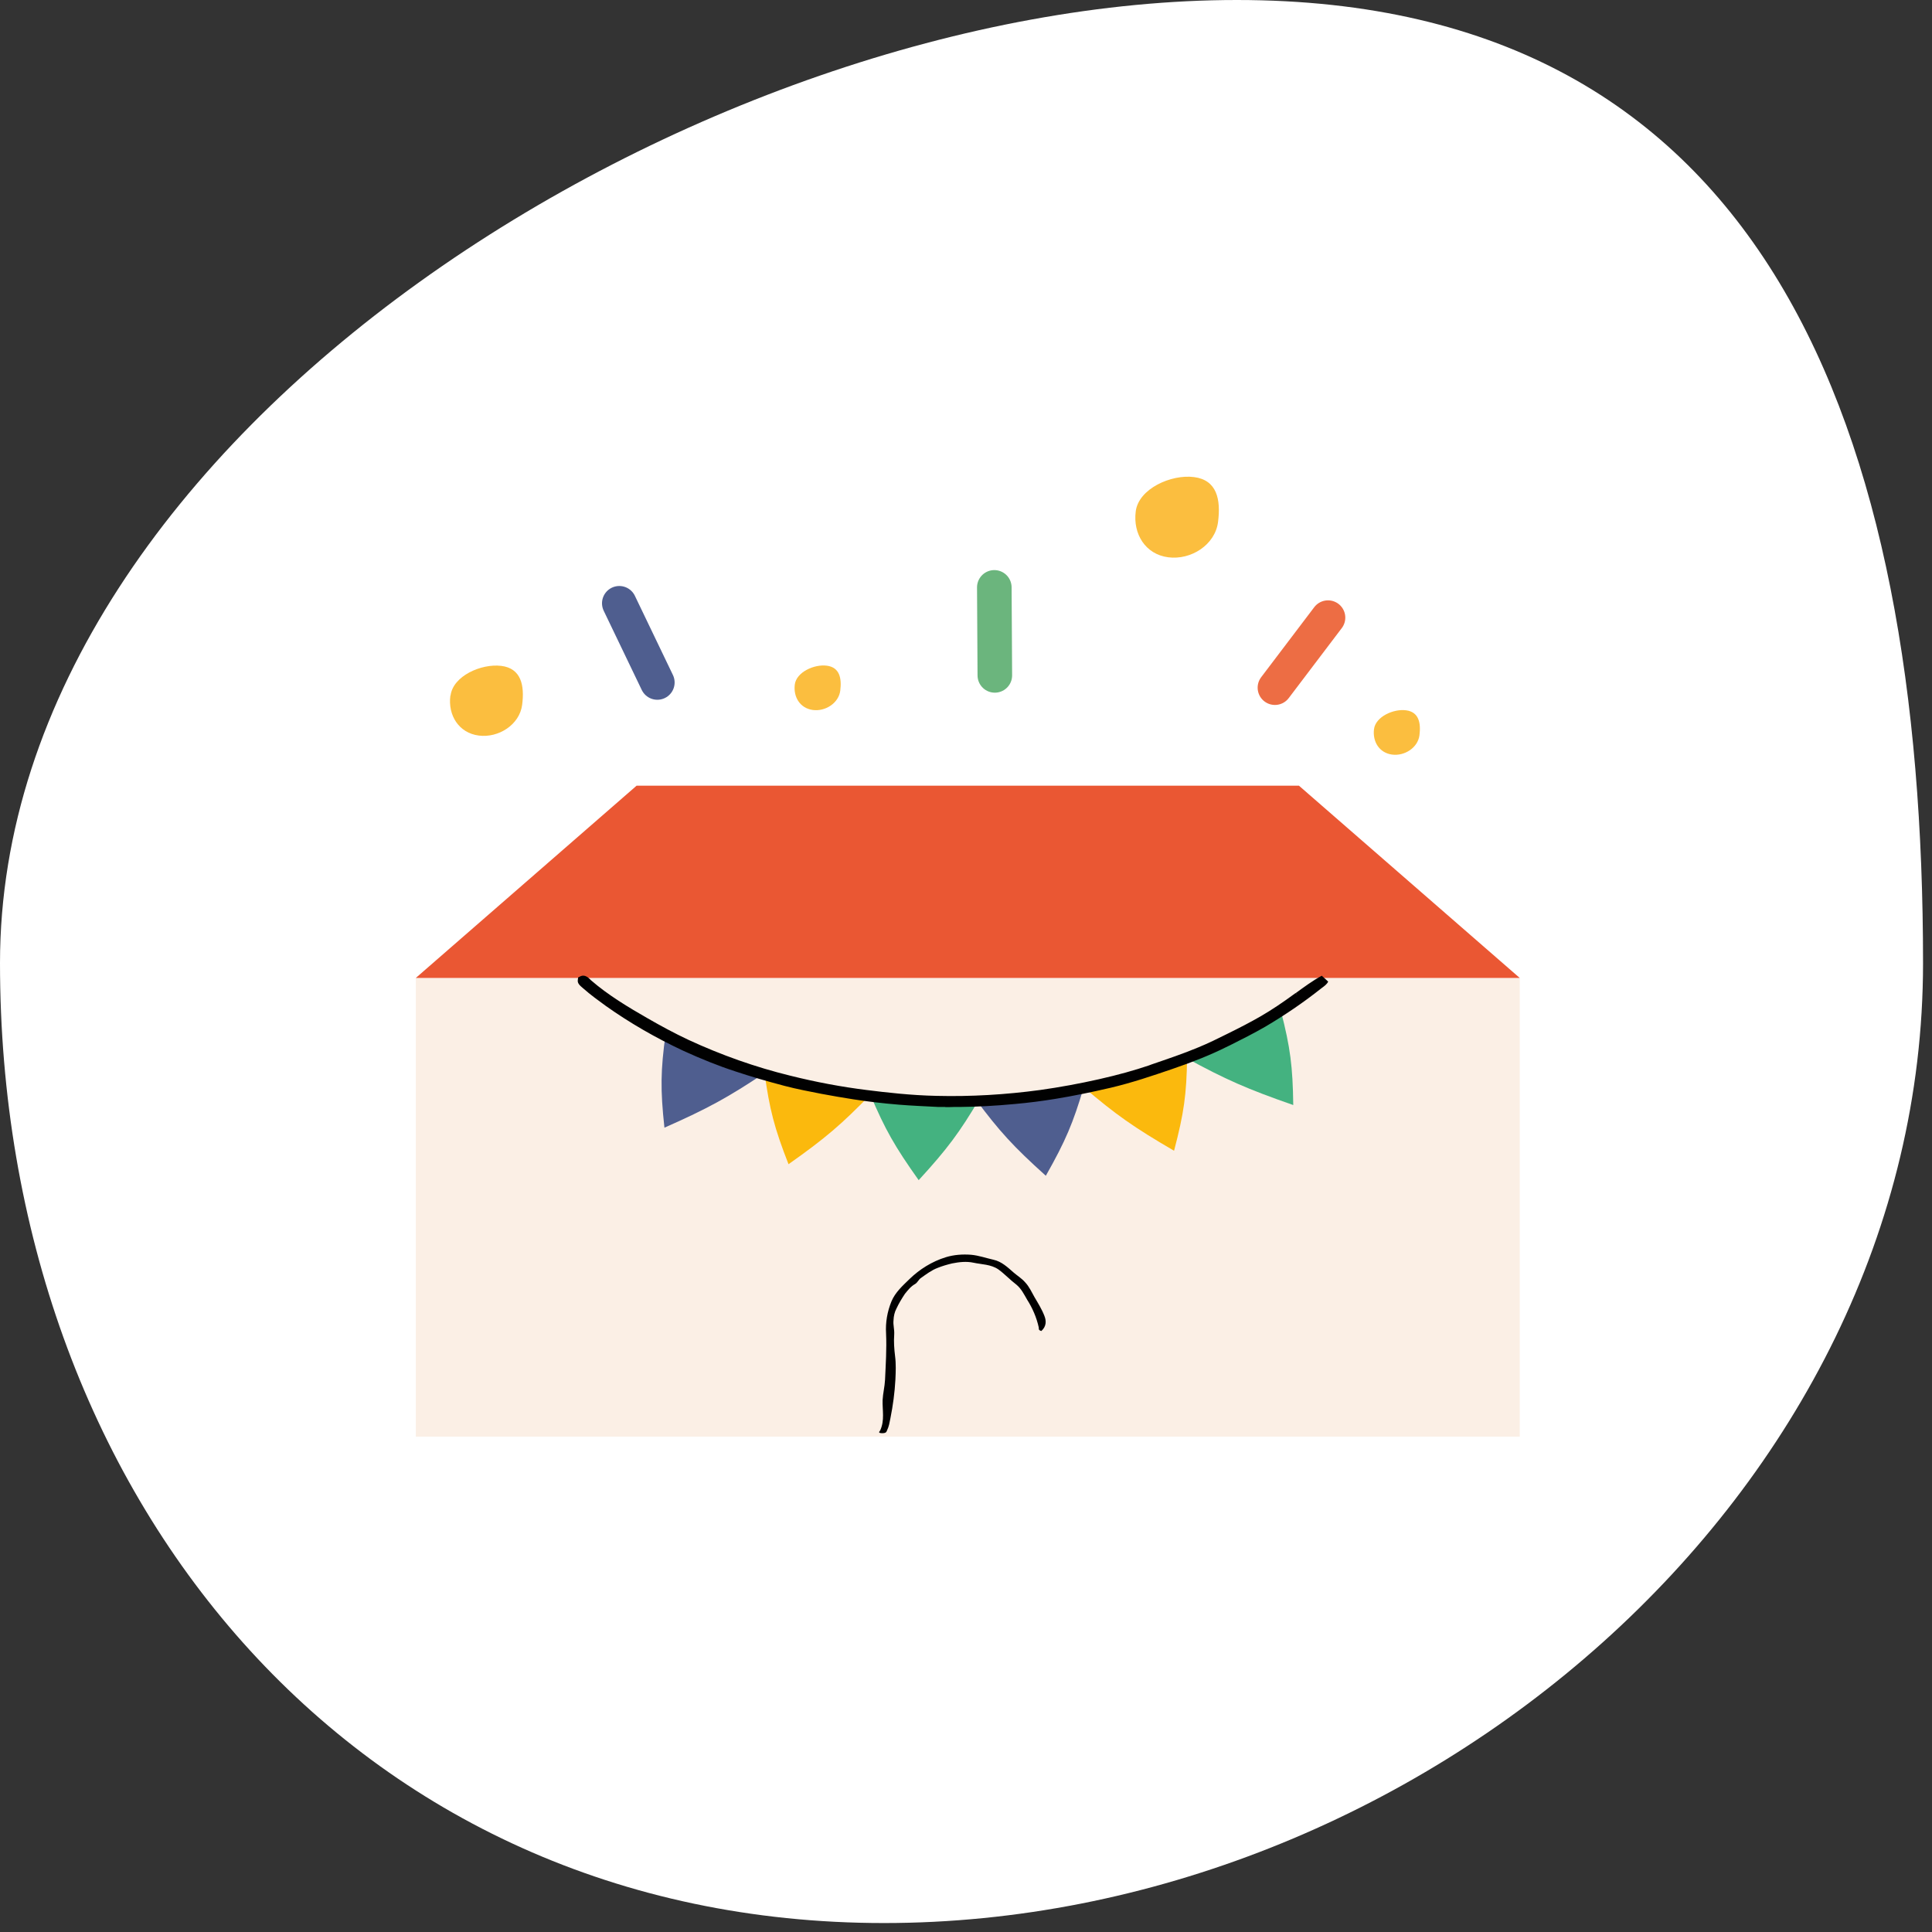
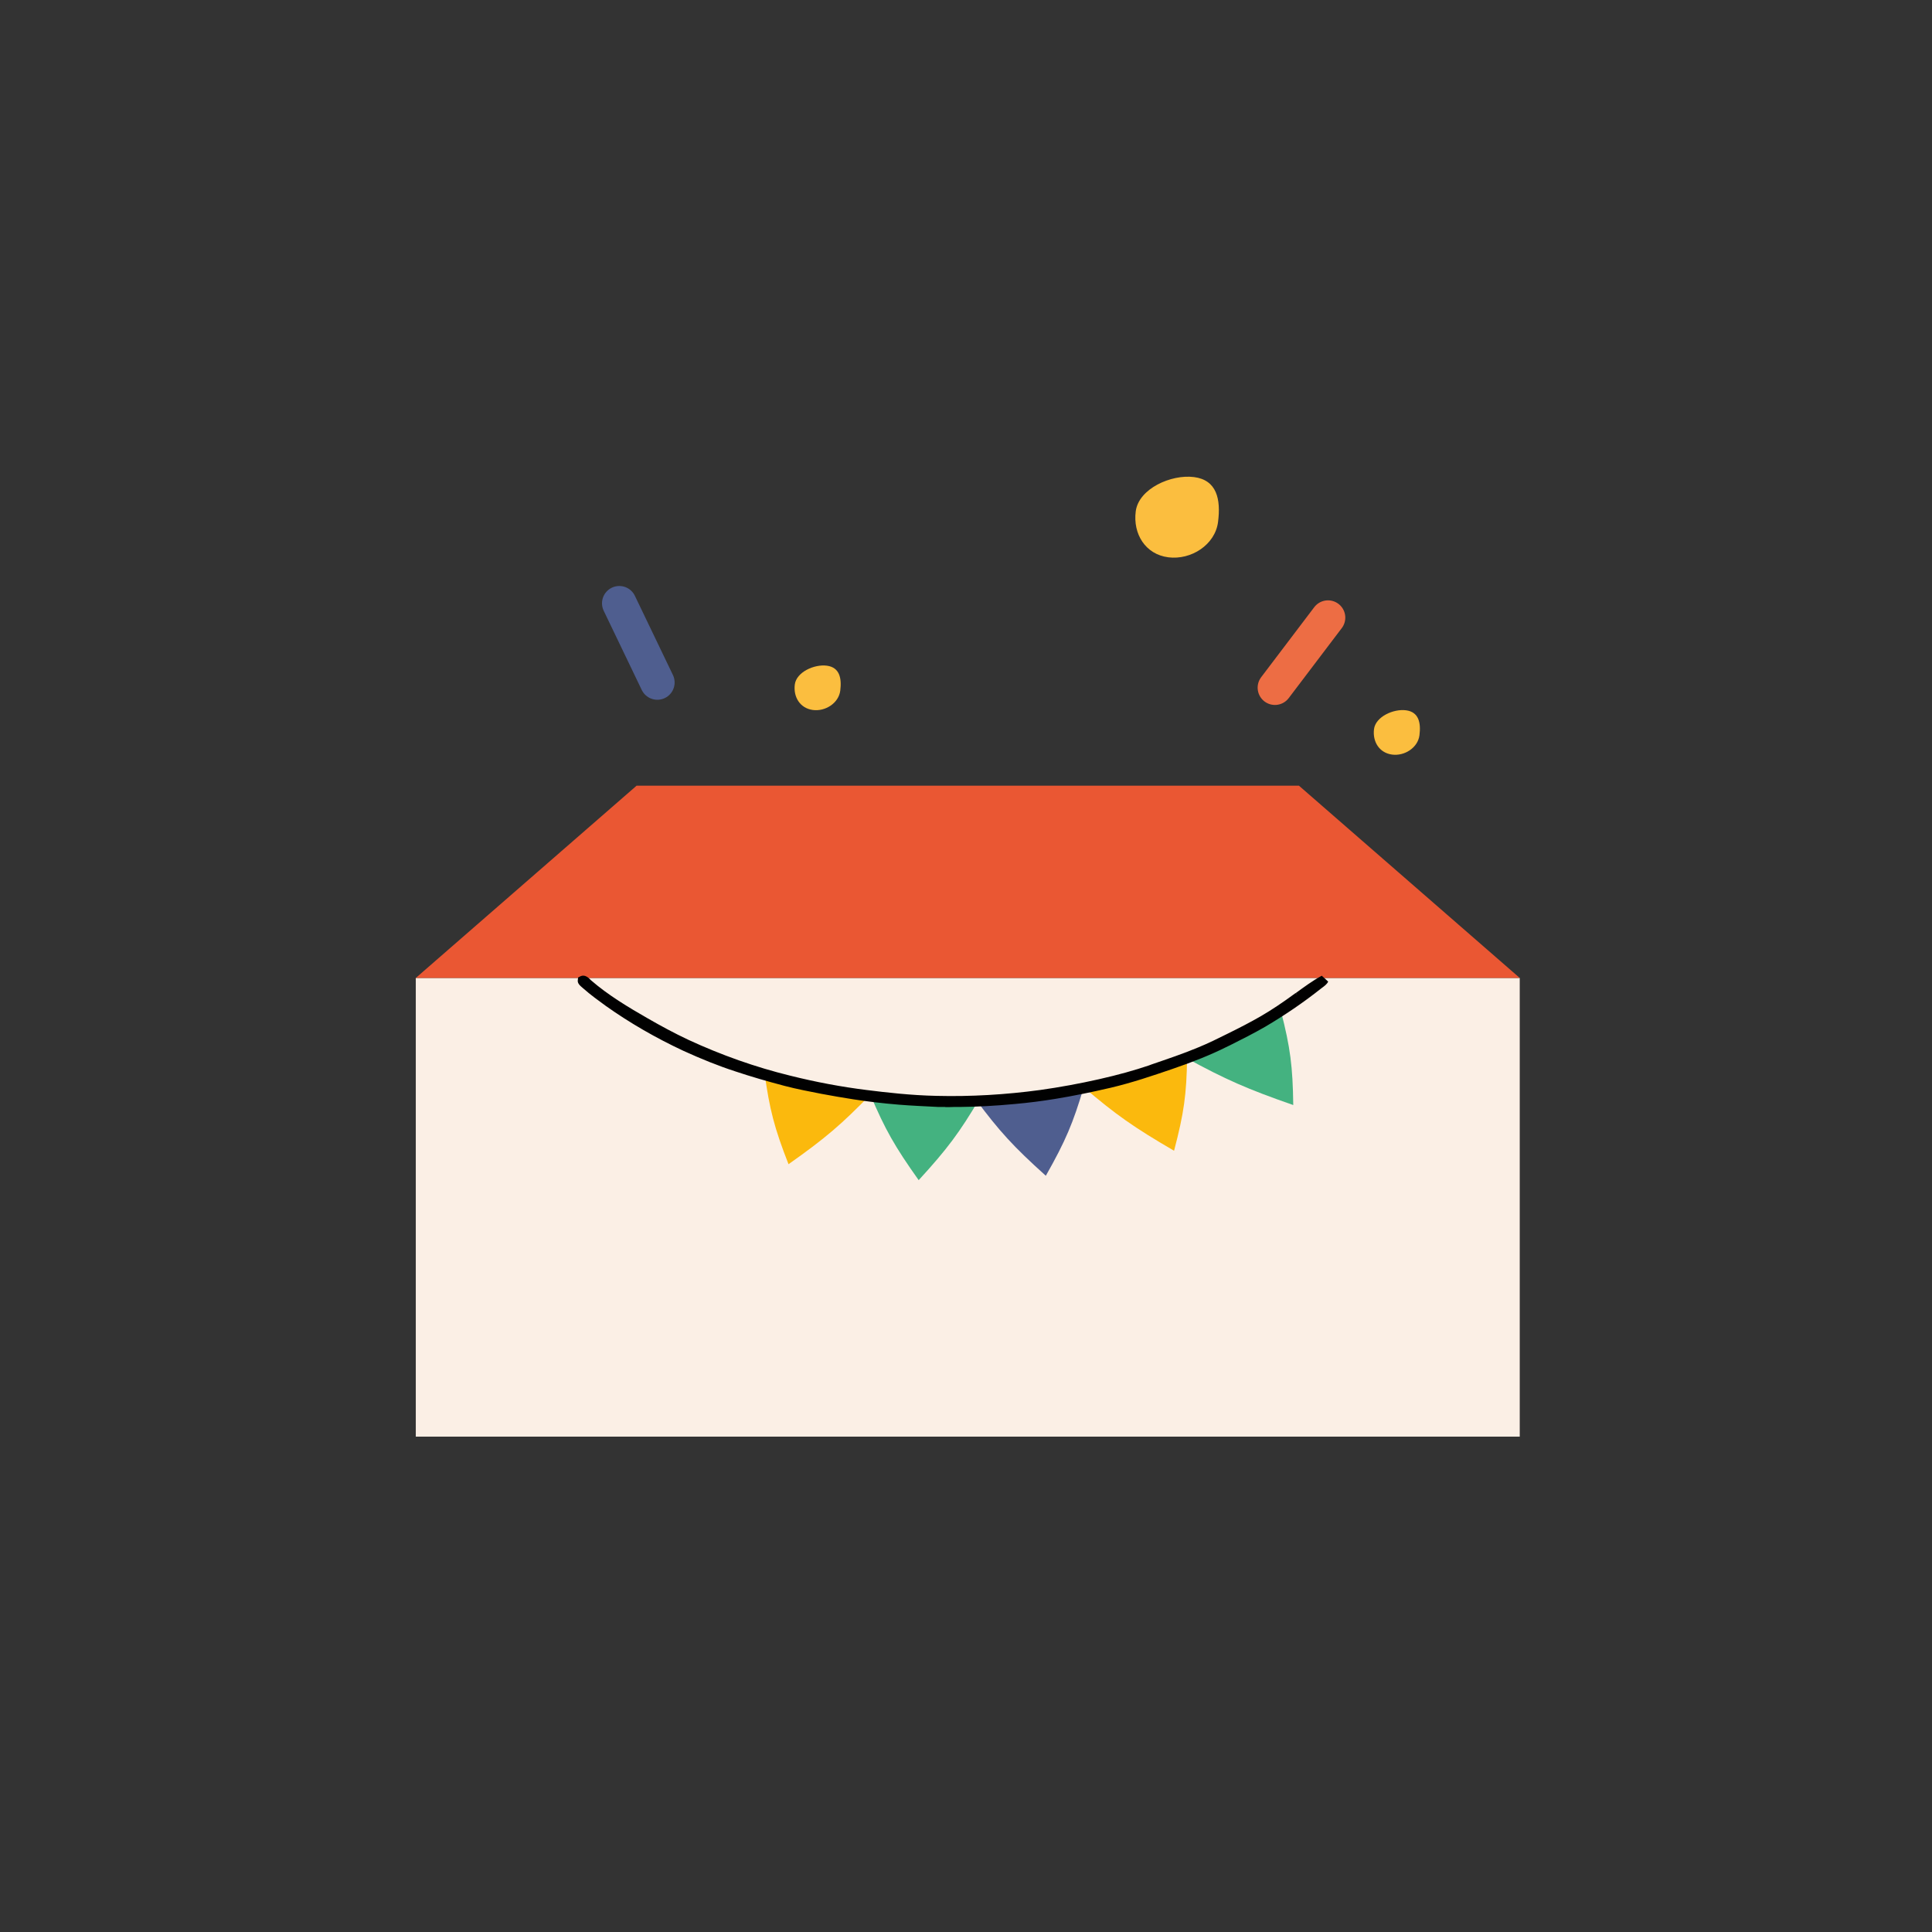
<svg xmlns="http://www.w3.org/2000/svg" width="154" height="154" viewBox="0 0 154 154" fill="none">
  <rect x="0" y="0" width="154" height="154" fill="#333333" stroke="none" />
  <g clip-path="url(#clip0_736_1768)">
-     <path d="M0 76.766C0 119.171 28.143 153.286 70.464 153.286C112.784 153.286 153.286 119.155 153.286 76.766C153.286 34.377 140.911 0 98.59 0C56.269 0 0 34.377 0 76.766Z" fill="white" />
    <g clip-path="url(#clip1_736_1768)">
      <path d="M121.139 77.953H33.143V114.516H121.139V77.953Z" fill="#FBEFE5" />
      <path d="M103.54 62.628H77.148H50.742L33.143 77.953H77.148H121.139L103.54 62.628Z" fill="#EA5733" />
-       <path d="M52.961 89.874C52.63 86.829 52.658 85.313 53.057 82.405C56.062 83.934 57.661 84.555 60.941 85.533C58.047 87.463 56.448 88.345 52.961 89.888V89.874Z" fill="#4F5E8F" />
      <path d="M62.857 92.81C61.713 89.888 61.341 88.414 60.941 85.519C64.221 86.498 65.93 86.843 69.375 87.256C67.101 89.599 65.792 90.729 62.857 92.796V92.81Z" fill="#FBB90D" />
      <path d="M73.234 94.078C71.332 91.404 70.547 90.026 69.376 87.256C72.821 87.683 74.571 87.752 78.058 87.614C76.487 90.26 75.522 91.57 73.234 94.064V94.078Z" fill="#44B280" />
      <path d="M83.363 93.72C80.772 91.391 79.656 90.164 77.768 87.628C81.241 87.518 82.991 87.325 86.382 86.663C85.541 89.502 84.948 90.922 83.363 93.72Z" fill="#4F5E8F" />
      <path d="M93.576 91.721C90.379 89.861 88.931 88.841 86.382 86.663C89.772 86.002 91.44 85.533 94.623 84.307C94.582 87.228 94.375 88.717 93.59 91.707L93.576 91.721Z" fill="#FBB90D" />
      <path d="M103.086 88.083C99.406 86.801 97.683 86.043 94.555 84.334C97.738 83.121 99.268 82.377 102.107 80.613C102.851 83.493 103.044 85.01 103.086 88.083Z" fill="#44B280" />
      <path d="M75.343 88.234C75.136 88.234 74.943 88.234 74.75 88.234C73.716 88.179 72.683 88.138 71.663 88.055C70.299 87.945 69.1 87.793 68.025 87.628C67.17 87.49 66.316 87.352 65.461 87.187C64.552 87.008 63.518 86.815 62.526 86.553C61.12 86.181 59.838 85.809 58.639 85.409C57.275 84.968 55.883 84.403 54.491 83.769C52.272 82.736 50.177 81.523 48.275 80.172C47.724 79.772 47.076 79.304 46.484 78.78C46.222 78.56 46.015 78.38 46.057 78.119L46.084 77.912L46.305 77.802C46.635 77.678 46.897 77.926 47.049 78.077L47.118 78.146C48.468 79.318 50.095 80.296 51.638 81.178C52.644 81.757 53.733 82.35 54.877 82.887C57.495 84.1 60.224 85.065 62.98 85.74C65.02 86.25 67.074 86.636 69.072 86.884C70.602 87.077 72.628 87.311 74.654 87.352C77.369 87.421 80.166 87.256 82.909 86.884C84.48 86.663 86.051 86.374 87.581 86.029C89.166 85.671 90.434 85.313 91.578 84.927L91.798 84.844C93.038 84.417 94.32 83.99 95.533 83.48C96.305 83.163 97.063 82.791 97.835 82.405C98.841 81.909 99.668 81.481 100.481 81.013C101.363 80.503 102.245 79.91 103.278 79.152L103.402 79.318L103.292 79.152C103.94 78.684 104.601 78.188 105.359 77.774L105.869 78.243C105.773 78.449 105.58 78.587 105.415 78.711L105.304 78.794C103.899 79.91 102.396 80.93 100.853 81.84C99.943 82.363 98.992 82.846 98.055 83.314L97.738 83.466C96.525 84.072 95.12 84.637 93.466 85.202C91.853 85.754 90.227 86.305 88.532 86.705C86.933 87.077 85.5 87.366 84.149 87.587C83.061 87.766 81.972 87.904 80.897 88C79.257 88.152 77.906 88.221 76.638 88.234H76.101C75.853 88.248 75.605 88.248 75.356 88.248L75.343 88.234Z" fill="#010101" />
-       <path d="M83.253 104.897C83.046 104.359 82.743 103.877 82.468 103.408C82.233 102.995 82.04 102.554 81.71 102.209C81.448 101.906 81.089 101.685 80.8 101.437C80.331 101.024 79.835 100.555 79.201 100.417C78.595 100.28 78.016 100.073 77.41 100.018C76.721 99.963 76.031 100.018 75.397 100.211C74.281 100.555 73.303 101.175 72.503 101.947C71.966 102.471 71.359 103.008 71.056 103.739C70.725 104.552 70.574 105.42 70.629 106.289C70.684 107.529 70.602 108.755 70.546 109.996C70.519 110.533 70.381 111.057 70.353 111.594C70.326 112.408 70.533 113.207 70.16 114.02C70.119 114.103 69.926 114.227 70.312 114.241C70.657 114.241 70.657 114.117 70.698 114.034C70.863 113.703 70.905 113.386 70.974 113.055C71.18 112.022 71.318 111.002 71.373 109.968C71.401 109.348 71.428 108.714 71.346 108.094C71.277 107.529 71.235 106.964 71.277 106.385C71.304 105.944 71.18 105.627 71.222 105.241C71.235 104.91 71.304 104.593 71.456 104.304C71.649 103.89 71.883 103.505 72.131 103.132C72.365 102.843 72.6 102.54 72.944 102.347C73.137 102.237 73.22 101.989 73.413 101.865C73.826 101.575 74.254 101.244 74.736 101.065C75.108 100.914 75.494 100.803 75.894 100.707C76.445 100.597 77.037 100.528 77.603 100.652C78.237 100.79 78.995 100.776 79.587 101.189C80.097 101.561 80.511 102.016 81.02 102.402C81.406 102.719 81.627 103.174 81.875 103.601C82.288 104.249 82.619 104.993 82.798 105.806C82.826 105.903 82.729 106.013 83.005 106.096C83.418 105.723 83.405 105.282 83.253 104.897Z" fill="#010101" />
-       <path d="M35.899 55.448C35.693 57.019 36.575 58.425 38.16 58.631C39.745 58.838 41.412 57.763 41.619 56.192C41.826 54.621 41.536 53.27 39.951 53.077C38.366 52.884 36.106 53.877 35.913 55.448H35.899Z" fill="#FBBE3F" />
      <path d="M63.353 54.566C63.229 55.572 63.78 56.454 64.787 56.592C65.793 56.729 66.854 56.04 66.978 55.048C67.102 54.056 66.923 53.201 65.917 53.063C64.91 52.926 63.477 53.573 63.353 54.566Z" fill="#FBBE3F" />
      <path d="M109.522 58.121C109.398 59.127 109.949 60.009 110.955 60.147C111.961 60.285 113.022 59.596 113.146 58.604C113.27 57.611 113.091 56.757 112.085 56.619C111.079 56.481 109.646 57.129 109.522 58.121Z" fill="#FBBE3F" />
      <path d="M90.53 40.756C90.296 42.562 91.302 44.188 93.121 44.422C94.94 44.657 96.856 43.43 97.09 41.611C97.325 39.792 96.994 38.262 95.175 38.028C93.355 37.793 90.764 38.951 90.53 40.756Z" fill="#FBBE3F" />
      <path d="M52.396 54.4L49.364 48.088" stroke="#4F5E8F" stroke-width="2.756" stroke-miterlimit="10" stroke-linecap="round" />
-       <path d="M79.298 53.835L79.257 46.82" stroke="#6BB57D" stroke-width="2.756" stroke-miterlimit="10" stroke-linecap="round" />
      <path d="M101.625 54.814L105.856 49.232" stroke="#ED6D44" stroke-width="2.756" stroke-miterlimit="10" stroke-linecap="round" />
    </g>
  </g>
  <defs>
    <clipPath id="clip0_736_1768">
      <rect width="153.286" height="153.286" fill="white" />
    </clipPath>
    <clipPath id="clip1_736_1768">
      <rect width="87.996" height="76.53" fill="white" transform="translate(33.143 38)" />
    </clipPath>
  </defs>
</svg>